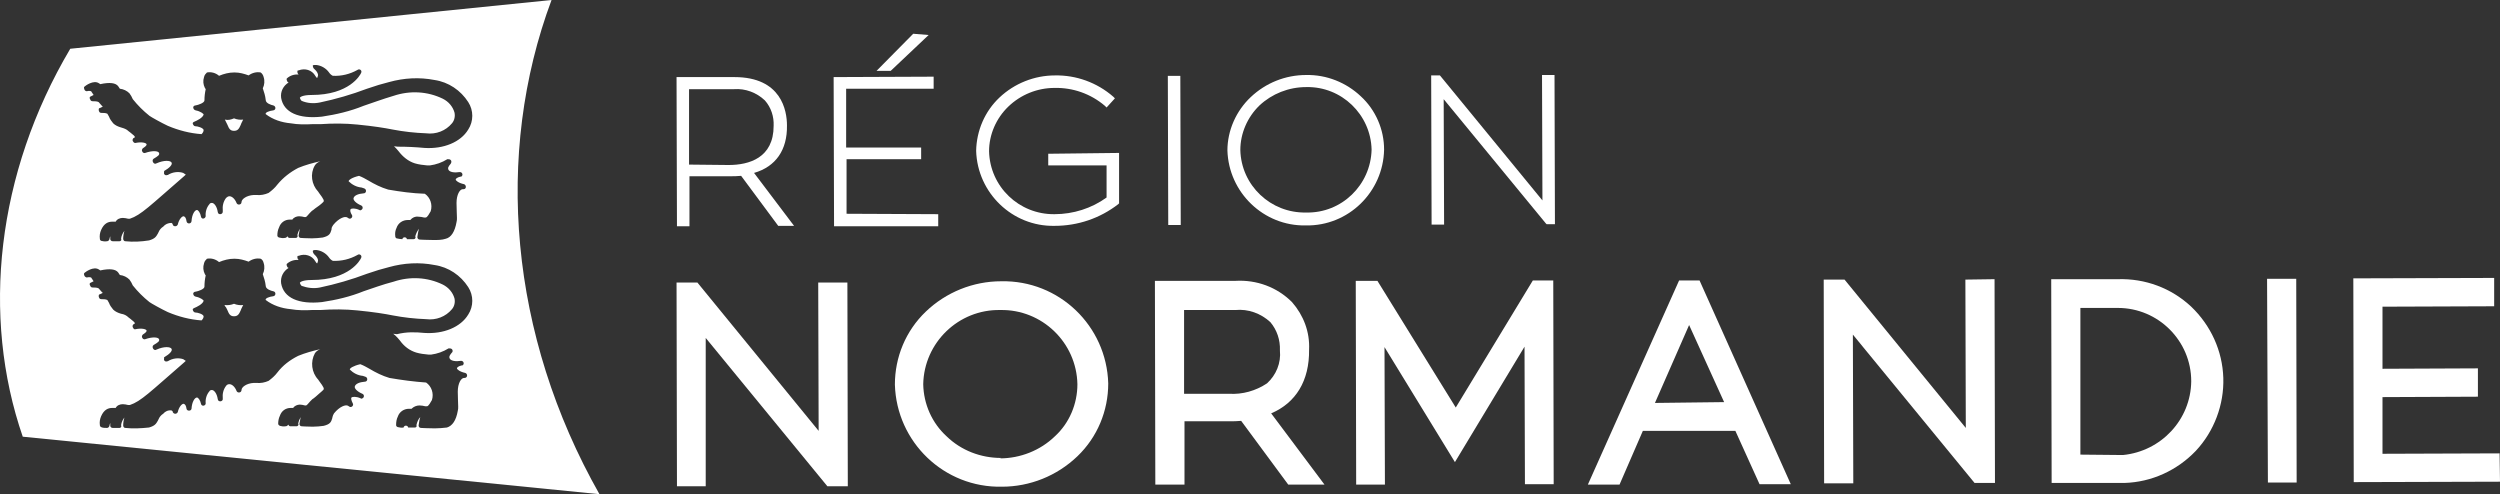
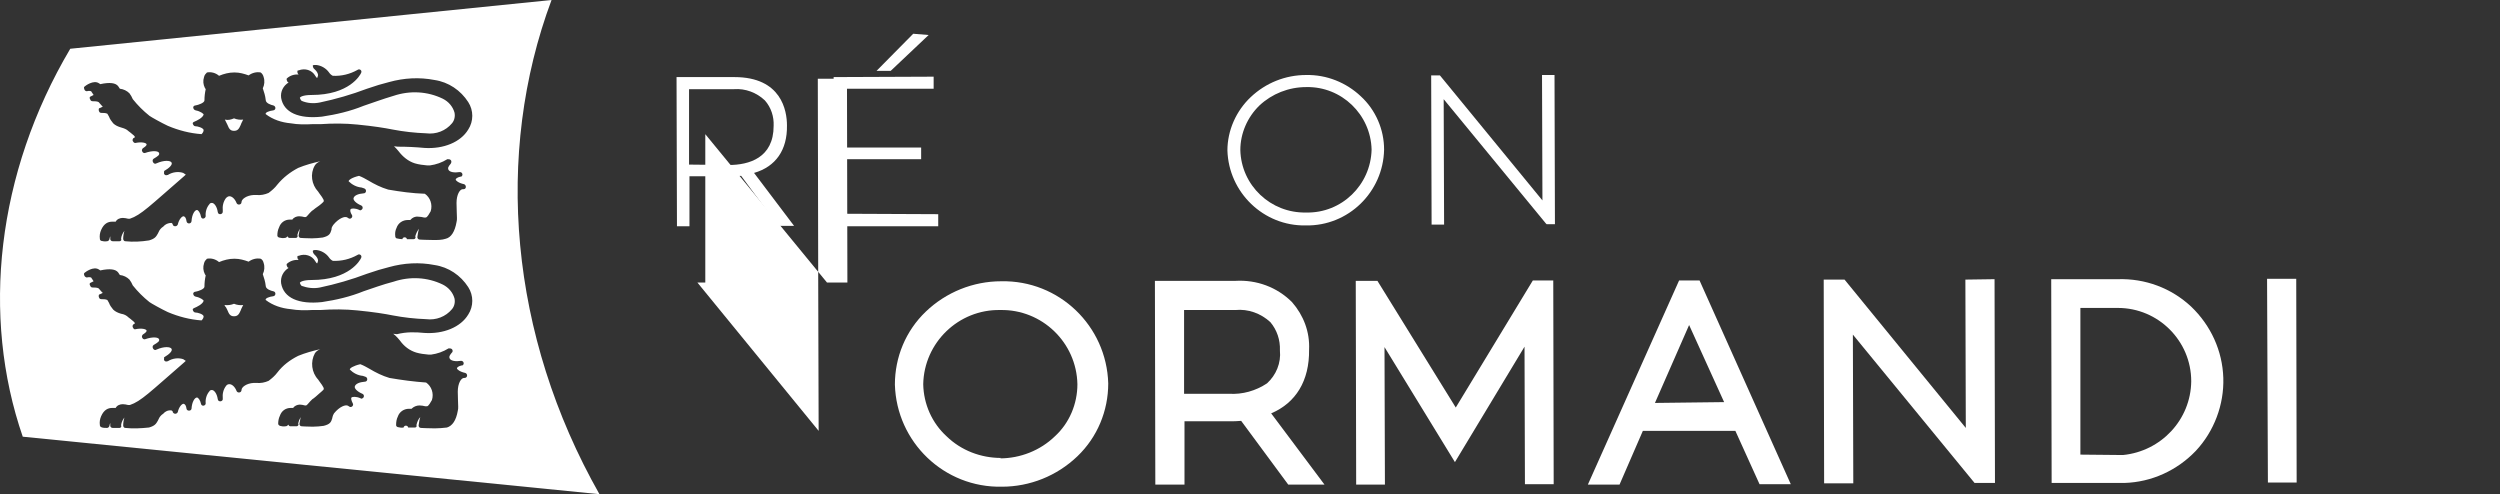
<svg xmlns="http://www.w3.org/2000/svg" id="layer" viewBox="0 0 599.96 118.6">
  <rect x="0" y="0" width="599.96" height="118.6" fill="#333333" stroke="none" />
  <defs>
    <style>.cls-1{fill:#fff;}</style>
  </defs>
  <path class="cls-1" d="m188.86,30.1c0-3.5-1.3-11.6-12.6-11.6h-13.9l.1,35.8h3v-12h9.6c.9,0,1.9,0,2.8-.1l8.9,12h3.8l-9.6-12.7c5.2-1.5,8-5.5,7.9-11.4h0Zm-23.5,9.4v-18.1h10.8c2.7-.2,5.4.8,7.4,2.7,1.5,1.7,2.2,3.9,2.1,6.1,0,7.7-5.9,9.4-10.8,9.4l-9.5-.1Z" />
  <path class="cls-1" d="m203.16,51.3v-13.1h17.9v-2.8h-18v-14.1h21v-2.9l-24,.1.1,35.8h25v-2.9l-22-.1Z" />
  <path class="cls-1" d="m222.86,8.4l-3.7-.3-8.8,8.9h3.4l9.1-8.6Z" />
-   <path class="cls-1" d="m251.56,36.9v2.8h14v7.7c-3.6,2.6-8,4-12.5,4-8.5.1-15.5-6.6-15.7-15.1,0-4,1.7-7.9,4.6-10.7,3-2.9,7-4.5,11.1-4.5,4.4-.1,8.7,1.4,12.1,4.3l.4.4,2-2.2-.4-.4c-3.9-3.4-8.9-5.2-14-5.1-4.9,0-9.7,1.9-13.3,5.3-3.5,3.3-5.5,7.9-5.6,12.8.3,10.1,8.7,18.2,18.8,18,5.6,0,10.9-1.8,15.3-5.2l.2-.2v-12.1l-17,.2Z" />
-   <path class="cls-1" d="m280.26,18.2h3l.1,35.8h-3l-.1-35.8Z" />
  <path class="cls-1" d="m313.46,18c-5,0-9.7,1.9-13.3,5.3-3.5,3.3-5.6,8-5.6,12.8.3,10.1,8.7,18.2,18.8,18,10.2.2,18.6-8,18.8-18.2,0-4.8-2-9.5-5.6-12.8-3.5-3.3-8.2-5.2-13.1-5.1h0Zm0,2.9c8.5-.2,15.5,6.6,15.7,15-.2,8.5-7.2,15.3-15.7,15.1-8.5.2-15.6-6.5-15.8-15,0-4,1.7-7.9,4.6-10.7,3-2.8,7-4.4,11.2-4.4h0Z" />
  <path class="cls-1" d="m373.06,18h-3l.1,30.1-24.6-30h-2.1l.1,35.8h3l-.1-30.1,24.5,29.8.2.2h2l-.1-35.8Z" />
-   <path class="cls-1" d="m196.36,67.8l.1,35.6-29.1-35.6h-5l.1,48.9h6.9v-35.6s29.2,35.6,29.2,35.6h4.9l-.1-48.9h-7Z" />
+   <path class="cls-1" d="m196.36,67.8l.1,35.6-29.1-35.6h-5h6.9v-35.6s29.2,35.6,29.2,35.6h4.9l-.1-48.9h-7Z" />
  <path class="cls-1" d="m240.26,67.5c-6.7,0-13.2,2.6-18.1,7.3-4.8,4.6-7.4,10.9-7.4,17.5.4,13.8,11.8,24.8,25.7,24.5,6.7,0,13.2-2.6,18.1-7.3,4.8-4.6,7.4-10.9,7.4-17.5-.4-13.8-11.8-24.8-25.7-24.5h0Zm0,42.4c-4.9,0-9.6-1.8-13.1-5.2-3.5-3.2-5.5-7.7-5.6-12.5.2-10,8.5-18,18.5-17.8,10-.2,18.3,7.8,18.5,17.8,0,4.7-1.9,9.3-5.4,12.5-3.5,3.4-8.3,5.3-13.2,5.3l.3-.1Z" />
  <path class="cls-1" d="m314.16,83.9c.2-4.2-1.3-8.2-4.1-11.4-3.6-3.6-8.5-5.4-13.6-5.1h-19.3l.1,48.9h7v-15.2h10.8c1,0,1.8,0,2.8-.1l11.3,15.3h8.7l-12.8-17.1c5.9-2.5,9.2-7.8,9.1-15.3h0Zm-30,10.6v-20.1h12.3c3.1-.3,6.1.8,8.4,2.9,1.6,1.9,2.4,4.3,2.3,6.8.3,3-.9,5.9-3.1,7.9-2.7,1.8-5.9,2.7-9.1,2.5h-10.8Z" />
  <path class="cls-1" d="m367.86,67.3l-18.5,30.5-18.8-30.4h-5.2l.1,48.9h6.9l-.1-33,16.9,27.6,16.7-27.7.1,33h6.9l-.1-48.9h-4.9Z" />
  <path class="cls-1" d="m402.96,67.3l-21.9,49h7.6l5.6-12.9h22.2l5.8,12.8h7.5l-21.9-48.9h-4.9Zm-5.8,29.4l8.2-18.7,8.4,18.5-16.6.2Z" />
  <path class="cls-1" d="m471.66,67.1l.1,35.6-29.1-35.6h-5l.1,48.9h7l-.1-35.7,29.2,35.6h4.9l-.1-48.9-7,.1Z" />
  <path class="cls-1" d="m508.26,67h-16l.1,48.9h17.5c6.5-.2,12.6-3,17.1-7.7,4.4-4.7,6.8-11.1,6.6-17.5-.2-6.5-3-12.6-7.7-17.1-4.8-4.5-11.1-6.8-17.6-6.6h0Zm-9,42.1v-35.2h9c9.7,0,17.6,7.9,17.6,17.6-.1,9.2-7.2,16.8-16.4,17.7l-10.2-.1Z" />
  <path class="cls-1" d="m544.06,66.9h7l.1,48.9h-6.9l-.2-48.9Z" />
-   <path class="cls-1" d="m599.86,108.8l-28.1.1v-13.6l22.9-.1v-6.8l-22.9.1v-14.9l26.8-.1v-6.8l-33.8.1.1,48.9,35.1-.1-.1-6.8Z" />
  <path class="cls-1" d="m56.16,72.9c-.7.3-1.5.4-2.3.3.1.2.2.4.4.6.1.2.2.4.3.6.4,1,.7,1.5,1.6,1.5s1.2-.5,1.6-1.4c.1-.3.2-.5.3-.7s.2-.4.3-.6c-.7.1-1.5,0-2.2-.3Z" />
  <path class="cls-1" d="m56.16,28.4c-.7.3-1.4.5-2.2.3.1.2.2.4.3.6.1.2.2.4.3.6.4,1,.7,1.5,1.6,1.5s1.2-.5,1.6-1.4c.1-.3.2-.5.3-.7s.2-.4.3-.6c-.7.1-1.5,0-2.2-.3Z" />
  <path class="cls-1" d="m132.36,0L16.86,11.7C-.84,41.6-4.54,75.8,5.46,104.8l138.4,13.8c-21.6-38.1-25.3-81.6-11.5-118.6Zm-20,75.5c-1.8,3-5.9,4.7-10.5,4.4-2.1-.2-4.2-.3-6.6.3l-.9-.1.5.4c.4.4.8.8,1.1,1.2,1,1.4,2.3,2.4,3.9,2.9,1,.3,2,.4,3,.5h.6c1.5-.2,2.9-.7,4.2-1.5.3,0,.6,0,.8.2s.2.5.1.7l-.1.1c-.5.6-.8,1-.5,1.5s1.4.7,2.6.5c.7-.1,1,.8.4,1.1h-.2c-.8.2-1.1.5-1.1.7s.6.8,2,1.1c.6.2.6,1.1-.1,1.2h-.2c-.7,0-1.5,1.3-1.5,3.3,0,1.6.1,2.7.1,3.6,0,.3,0,.7-.1,1-.4,2.3-1.3,3.6-2.6,4-.9.1-1.9.2-2.9.2-1.6,0-3.2-.1-3.3-.1-.4,0-.6-.3-.6-.6.1-.7.2-1.4.4-2-.5.5-.7,1.1-.9,1.8v.5c-.1.1-.2.2-.4.2h-1.6c-.1-.6-1-.6-1.1,0-.5.1-.9,0-1.4-.1-.3-.1-.4-.3-.4-.5,0-.7.1-1.4.4-2,.4-1.2,1.5-1.9,2.7-1.9h.6c.5-.5,1.2-.8,1.9-.8.5,0,1,.1,1.4.2h.4c.4,0,.9-1,1.2-1.5.5-1.6-.1-3.3-1.4-4.2-2.9-.2-5.9-.6-8.8-1.1-1.7-.5-3.3-1.3-4.8-2.2-.7-.4-1.4-.8-2.2-1.1-1.7.4-2.6,1-2.5,1.3.8.8,1.9,1.4,3.1,1.5l.6.2c.7.2.6,1.2-.1,1.2-1.3.1-2.2.5-2.4,1.1-.2.5.6,1.3,1.8,1.8.5.2.5.9,0,1.1-.1.1-.3.1-.4,0-1.1-.5-2-.4-2.2-.2-.2.2,0,.8.3,1.4.3.5-.3,1.1-.8.8l-.3-.2c-.6-.4-2.1.2-3.4,1.8-.2.3-.3.6-.4,1v.1c-.3,1-.5,1.5-2.1,1.9-.8.1-1.7.2-2.6.2-1.3,0-2.7-.1-2.7-.1-.3,0-.5-.3-.5-.6.1-.6.2-1.1.3-1.6-.3.5-.5,1-.6,1.5.1.2.1.3,0,.5-.1.1-.2.2-.4.2h-1.5c-.2,0-.4-.2-.5-.4-.1.2-.3.4-.6.4-.5.1-1,0-1.4-.1-.2-.1-.4-.3-.4-.5,0-.6.1-1.3.4-1.9.4-1.2,1.4-1.9,2.6-1.9h.6c.3-.5,1-.8,1.6-.8.4,0,.8.1,1.2.2h.3c.2,0,.6-.6,1-1l.5-.5c.2-.1.3-.2.8-.6.5-.5,1.2-1,1.8-1.6.3-.3.2-.6-1-2.2l-.2-.3c-1.6-1.7-1.9-4.3-.8-6.3.3-.5.8-.8,1.3-1-1.8.4-3.6.9-5.3,1.6-2,1-3.7,2.3-5,4-.6.8-1.3,1.4-2.1,2-.9.4-1.9.6-2.9.5h-.7c-1.7.1-2.9,1-2.9,1.7s-1,.8-1.2.2c-.4-1-1.1-1.6-1.7-1.6-.3,0-.6.1-.8.4-.7.9-.9,2-.8,3v.1c.1.7-1.1.9-1.2.1-.2-1.4-.9-2.2-1.4-2.2-.3,0-.5.1-.6.3-.7.8-1,1.9-.9,2.9,0,.6-.9.8-1.1.2-.2-1-.7-1.6-1-1.6-.5,0-1.2,1-1.3,2.7-.1.6-1.1.6-1.2,0-.1-.7-.3-1.1-.7-1.2-.4,0-1.1.7-1.4,2-.1.2-.3.4-.6.4s-.5-.2-.6-.4c0-.2-.1-.3-.3-.4-.8-.1-1.5.2-2,.8-.5.3-.9.8-1.1,1.3l-.2.4c-.4.7-.7,1.2-2.1,1.6-1.9.2-3.8.3-5.7.1-.3,0-.5-.3-.5-.6,0-.6.1-1.3.3-1.9-.4.5-.7,1.1-.8,1.8,0,.2.1.3,0,.5-.1.1-.2.2-.4.2h-1.6c-.3,0-.6-.2-.6-.5v-.7c-.1.3-.2.5-.2.7-.1.3-.3.5-.6.5-.5,0-1,0-1.4-.2-.2-.1-.3-.3-.3-.5-.1-.7,0-1.4.3-2.1.7-1.6,1.7-2,2.7-2h.8c.3-.6,1-.9,1.7-.9.4,0,.9.1,1.3.2h.4c2.7-.9,4.8-3.1,13-10.2.6-.5.4-.4.4-.4-.2-.1-.4-.3-.6-.4-1.2-.4-2.6-.2-3.7.5h-.1c-.4.2-.9-.1-.8-.6.1-.2-.1-.4.1-.4,1.2-.7,2-1.5,1.7-2s-1.8-.6-3.6.2c-.3.2-.6.1-.8-.2-.2-.3-.2-.7.1-.9,1-.6,1.5-.9,1.3-1.4s-1.6-.6-3.3,0c-.2.1-.6,0-.7-.3-.2-.2-.1-.6.1-.8.6-.4,1-.7.9-1s-1.1-.6-2.6-.3c-.2.1-.5,0-.6-.3-.2-.2-.2-.6,0-.8.2-.2.4-.2.4-.3s-.1-.3-.5-.6l-.6-.5-.4-.3c-.5-.5-1.1-.8-1.8-.9-.7-.2-1.4-.5-1.9-1-.4-.5-.8-1-1-1.6l-.4-.7c-.4-.2-.9-.2-1.4-.2-.3,0-.5-.1-.6-.4-.1-.2-.1-.5,0-.7.1,0,.5-.2.9-.4l-.3-.3-.7-.8c-.4-.2-.9-.2-1.4-.2-.3,0-.5-.1-.6-.4-.2-.3-.2-.6,0-.7l.8-.4c-.2-.3-.4-.6-.6-.9-.3-.1-.7-.1-1,0-.2,0-.5-.2-.6-.4-.1-.3-.2-.5,0-.7s2.2-1.7,3.5-.8l.3.2c2.3-.5,3.7-.3,4.3.5l.4.6c.9.1,1.7.5,2.3,1.1.3.4.6.9.8,1.4,1.2,1.5,2.5,2.8,4,4,.4.3,2.9,1.7,4.4,2.4,2.6,1.1,5.3,1.8,8.1,2,.3-.3.5-.6.5-1-.1-.5-1.4-.9-2-.9-.3,0-.5-.3-.6-.6q-.1-.3.4-.5c.5-.2,2-.9,2.2-1.7,0-.2-.8-.8-1.9-1-.4-.1-.6-.4-.6-.8.1-.3.4-.4.6-.4.6-.1,2.1-.6,2.1-1.2,0-.9.1-1.8.3-2.7l-.2-.3c-.4-.8-.5-1.7-.2-2.6.1-.5.4-.8.7-1.1,1-.2,2.1.1,2.9.8,1.2-.5,2.4-.8,3.6-.8h.2c1.1,0,2.2.3,3.3.7.8-.6,1.9-.9,2.9-.7.4.2.6.6.7,1,.3.9.2,1.9-.2,2.7.3.9.6,1.8.7,2.8,0,.8,1.3,1.2,1.8,1.3.7.1.7,1.1,0,1.2-.9.1-2,.5-1.8.9,1.7,1.3,3.8,2,6,2.2,1.7.3,3.5.3,5.2.2h2c2.9-.2,5.9-.2,8.8.1,4,.4,6.5.8,8.5,1.2,2.6.5,5.3.8,8,.9,2.4.3,4.7-.6,6.2-2.4.6-.7.8-1.7.6-2.6-.4-1.4-1.4-2.6-2.8-3.3-3.7-1.8-7.9-2-11.8-.7-2.7.7-5.1,1.6-7.2,2.3-3.2,1.3-6.6,2.1-10,2.6-5.6.6-9.2-1-9.8-4.5-.2-1.5.5-2.9,1.8-3.7-.1,0-.2-.1-.3-.2-.1-.2-.3-.6-.1-.8.8-.7,1.8-1,2.8-.9-.2-.2-.3-.4-.3-.7s.1-.3.3-.3c1.5-.6,3.2-.1,4,1.3.6,1,.5.2.6.1.1-.1.2-.8-.8-1.7-.3-.3-.4-.6-.4-.9.1-.2.5-.2.8-.2,1.2.1,2.4.8,3.1,1.8.2.3.5.6.9.8,2.1.1,4.1-.4,5.9-1.4.5-.4,1.2.1.9.7-.2.5-2.8,5.3-11.9,5.3-2.1,0-2.8.5-2.8.7.1.3.2.5.4.7,1.4.5,2.9.7,4.4.4,3.8-.8,7.6-1.9,11.3-3.3,2-.7,3.7-1.2,5.3-1.6,3.6-1,7.3-1.2,10.9-.5,3.4.5,6.3,2.5,8.1,5.3,1.3,2,1.3,4.6,0,6.6Zm0-44.4c-1.8,3-5.9,4.7-10.5,4.4-2.1-.2-4.2-.3-6.4-.3l-.9-.1c.4.4.8.8,1.1,1.2,1,1.3,2.3,2.4,3.9,2.9,1,.3,2,.4,3,.5h.6c1.5-.2,2.9-.7,4.2-1.5.3,0,.6,0,.8.2.2.2.2.5.1.7l-.1.2c-.5.6-.8,1-.5,1.5s1.4.7,2.6.5c.7-.1,1,.8.4,1.1h-.2c-.8.2-1.1.5-1.1.7s.6.8,2,1.1c.6.2.6,1.2-.1,1.2h-.2c-.7,0-1.5,1.3-1.5,3.3,0,1.6.1,2.7.1,3.6,0,.3,0,.7-.1,1-.4,2.3-1.3,3.7-2.6,4-.9.3-1.9.3-2.9.3-1.6,0-3.2-.1-3.3-.1-.4,0-.6-.3-.6-.6.1-.7.2-1.4.4-2-.4.5-.7,1.1-.9,1.8.1.2.1.3,0,.5-.1.1-.2.2-.4.2h-1.6c-.1-.6-1-.6-1.1,0-.4,0-.9-.1-1.4-.2-.2-.1-.3-.3-.3-.5-.1-.7,0-1.4.3-2,.4-1.2,1.5-1.9,2.7-1.9h.6c.5-.6,1.2-.9,1.9-.8.5,0,1,.1,1.4.2h.4c.4,0,.9-1,1.2-1.5.5-1.6-.1-3.3-1.4-4.2-3-.1-5.9-.5-8.8-1-1.7-.5-3.3-1.3-4.8-2.2-.7-.4-1.4-.8-2.2-1.1-1.7.4-2.5,1-2.5,1.3.8.8,1.9,1.4,3.1,1.5l.6.2c.7.2.6,1.2-.1,1.2-1.3.1-2.2.5-2.4,1.1-.2.5.6,1.3,1.8,1.8.5.2.5.9,0,1.1-.1.1-.3.1-.4,0-1.1-.5-1.9-.4-2.1-.2s-.1.8.3,1.4c.3.5-.3,1.1-.8.8l-.3-.2c-.6-.4-2.1.2-3.4,1.8-.2.3-.4.6-.4,1v.1c-.3,1-.5,1.5-2.1,1.9-.8.1-1.7.2-2.6.2-1.3,0-2.7-.1-2.7-.1-.3,0-.5-.3-.5-.6.1-.6.2-1.1.3-1.6-.3.5-.5,1-.6,1.5.1.2.1.3,0,.5-.1.1-.2.2-.4.2h-1.5c-.2,0-.4-.2-.5-.4-.1.2-.3.4-.6.4-.5.1-1,0-1.4-.1-.3-.1-.4-.3-.4-.5,0-.6.1-1.3.4-1.9.4-1.2,1.4-1.9,2.6-1.9h.6c.3-.5,1-.8,1.6-.8.5,0,.9.1,1.3.2h.3c.2,0,.6-.6,1-1l.5-.5c.2-.1.3-.2.8-.6.6-.4,1.3-.9,1.9-1.5.3-.3.2-.6-1-2.2l-.2-.3c-1.6-1.7-2-4.3-.8-6.3.3-.5.8-.8,1.3-1-1.8.4-3.6.9-5.3,1.6-1.9,1-3.6,2.3-5,4-.6.8-1.3,1.4-2.1,2-.9.4-1.9.6-2.9.5h-.7c-1.7.1-2.9,1-2.9,1.7s-1,.8-1.2.2c-.4-1-1.1-1.6-1.7-1.6-.3,0-.6.2-.8.4-.7.9-.9,2-.8,3v.2c.1.8-1.1,1-1.2.2-.2-1.4-.9-2.2-1.4-2.2-.3,0-.5.1-.6.3-.7.8-1,1.9-.9,2.9-.1.6-.9.8-1.1.2-.2-1.1-.7-1.7-1-1.7-.5,0-1.2,1-1.3,2.7-.1.7-1.1.7-1.2,0-.1-.7-.3-1.1-.7-1.2-.4,0-1.1.7-1.4,2-.1.2-.3.4-.6.4s-.5-.1-.6-.4c0-.1-.1-.3-.3-.4-.8,0-1.5.3-2,.9-.5.3-.9.8-1.1,1.3l-.2.4c-.4.7-.7,1.2-2.1,1.6-1.9.3-3.8.4-5.7.2-.3,0-.5-.3-.5-.6,0-.6.1-1.3.3-1.9-.4.5-.7,1.1-.8,1.8,0,.2.1.4,0,.5s-.2.2-.4.2h-1.6c-.3,0-.6-.2-.6-.5v-.7c-.1.3-.2.5-.2.7-.1.3-.3.5-.6.5-.5.1-1,0-1.4-.1-.2-.1-.3-.3-.3-.5-.1-.7,0-1.4.3-2.1.7-1.6,1.7-2,2.7-2h.8c.3-.6,1-.9,1.7-.9.4,0,.9.1,1.3.2h.4c2.7-.9,4.8-3.1,13-10.2.6-.5.4-.4.4-.4-.2-.1-.4-.3-.6-.4-1.2-.4-2.6-.2-3.7.5h-.1c-.4.2-.9-.1-.8-.6.1-.2-.1-.4.1-.4,1.2-.7,2-1.5,1.7-2s-1.8-.6-3.6.2c-.3.2-.6.1-.8-.2-.2-.3-.2-.7.1-.9,1-.6,1.5-.9,1.3-1.4s-1.6-.6-3.3,0c-.2.1-.6,0-.7-.3-.2-.2-.1-.6.1-.8.6-.4,1-.7.9-1-.1-.3-1.1-.6-2.6-.3-.2.1-.5-.1-.6-.3-.2-.2-.2-.5,0-.8.2-.1.4-.2.4-.3s-.1-.3-.5-.6l-.6-.5-.4-.3c-.5-.5-1.1-.7-1.8-.9-.7-.2-1.4-.5-1.9-1-.4-.5-.8-1-1-1.6l-.4-.7c-.4-.2-.9-.2-1.4-.2-.3,0-.5-.1-.6-.4-.1-.2-.1-.5,0-.7.1,0,.5-.2.9-.4l-.3-.3-.7-.8c-.4-.2-.9-.2-1.4-.2-.3,0-.5-.1-.6-.4-.2-.3-.2-.6,0-.7l.8-.4c-.2-.3-.4-.6-.6-.9-.3-.1-.7-.1-1,0-.2,0-.5-.1-.6-.4-.1-.3-.2-.5,0-.7.2-.2,2.2-1.7,3.5-.8l.3.2c2.3-.5,3.7-.3,4.3.5l.4.6c.9.1,1.7.5,2.3,1.1.3.4.6.9.8,1.4,1.2,1.5,2.5,2.8,4,4,.4.3,2.9,1.7,4.4,2.4,2.6,1.1,5.3,1.8,8.1,2,.3-.3.5-.6.5-1-.1-.5-1.4-.9-2-.9-.3,0-.5-.3-.6-.6q-.1-.3.4-.5c.5-.2,2-.9,2.2-1.7,0-.2-.8-.8-1.9-1-.4-.1-.6-.4-.6-.8.1-.3.4-.4.6-.4.6-.1,2.1-.6,2.1-1.2,0-.9.1-1.8.3-2.7l-.2-.3c-.4-.8-.5-1.7-.2-2.6.1-.5.4-.8.7-1.1,1-.2,2.1.1,2.9.8,1.2-.5,2.4-.8,3.6-.8h.2c1.1,0,2.2.3,3.3.7.8-.6,1.9-.9,2.9-.7.4.3.6.7.7,1.1.3.9.2,1.9-.2,2.7.3.9.6,1.8.7,2.8,0,.8,1.3,1.2,1.8,1.3.7.2.7,1.1,0,1.2-.9.1-2,.5-1.8.9,1.7,1.3,3.8,2,6,2.2,1.7.3,3.5.3,5.2.2h2c2.9-.2,5.9-.2,8.8.1,4,.4,6.5.8,8.5,1.2,2.6.5,5.3.8,8,.9,2.4.3,4.7-.6,6.2-2.4.6-.7.8-1.7.6-2.6-.4-1.4-1.4-2.6-2.8-3.3-3.7-1.8-7.9-2-11.8-.7-2.7.8-5.1,1.7-7.2,2.4-3.2,1.3-6.6,2.1-10,2.6-5.6.6-9.2-1-9.8-4.5-.2-1.5.5-2.9,1.8-3.7-.1,0-.2-.1-.3-.2-.1-.2-.3-.6-.1-.8.8-.7,1.8-1,2.8-.9-.2-.2-.3-.4-.3-.7s.1-.3.3-.3c1.5-.6,3.2-.1,4,1.3.6,1,.5.2.6.1.1-.1.2-.8-.8-1.7-.3-.2-.4-.6-.4-.9.1-.1.5-.1.8-.1,1.2.1,2.4.8,3.1,1.8.2.3.5.6.9.8,2.1.1,4.1-.4,5.9-1.4.5-.4,1.2.1.9.7-.2.5-2.8,5.3-11.9,5.3-2.1,0-2.8.5-2.8.7.1.3.2.5.4.7,1.4.6,2.9.7,4.4.4,3.8-.8,7.6-1.9,11.3-3.3,2-.7,3.7-1.2,5.3-1.6,3.6-1,7.3-1.2,10.9-.5,3.4.5,6.3,2.5,8.1,5.3,1.3,2,1.3,4.6,0,6.6Z" />
</svg>